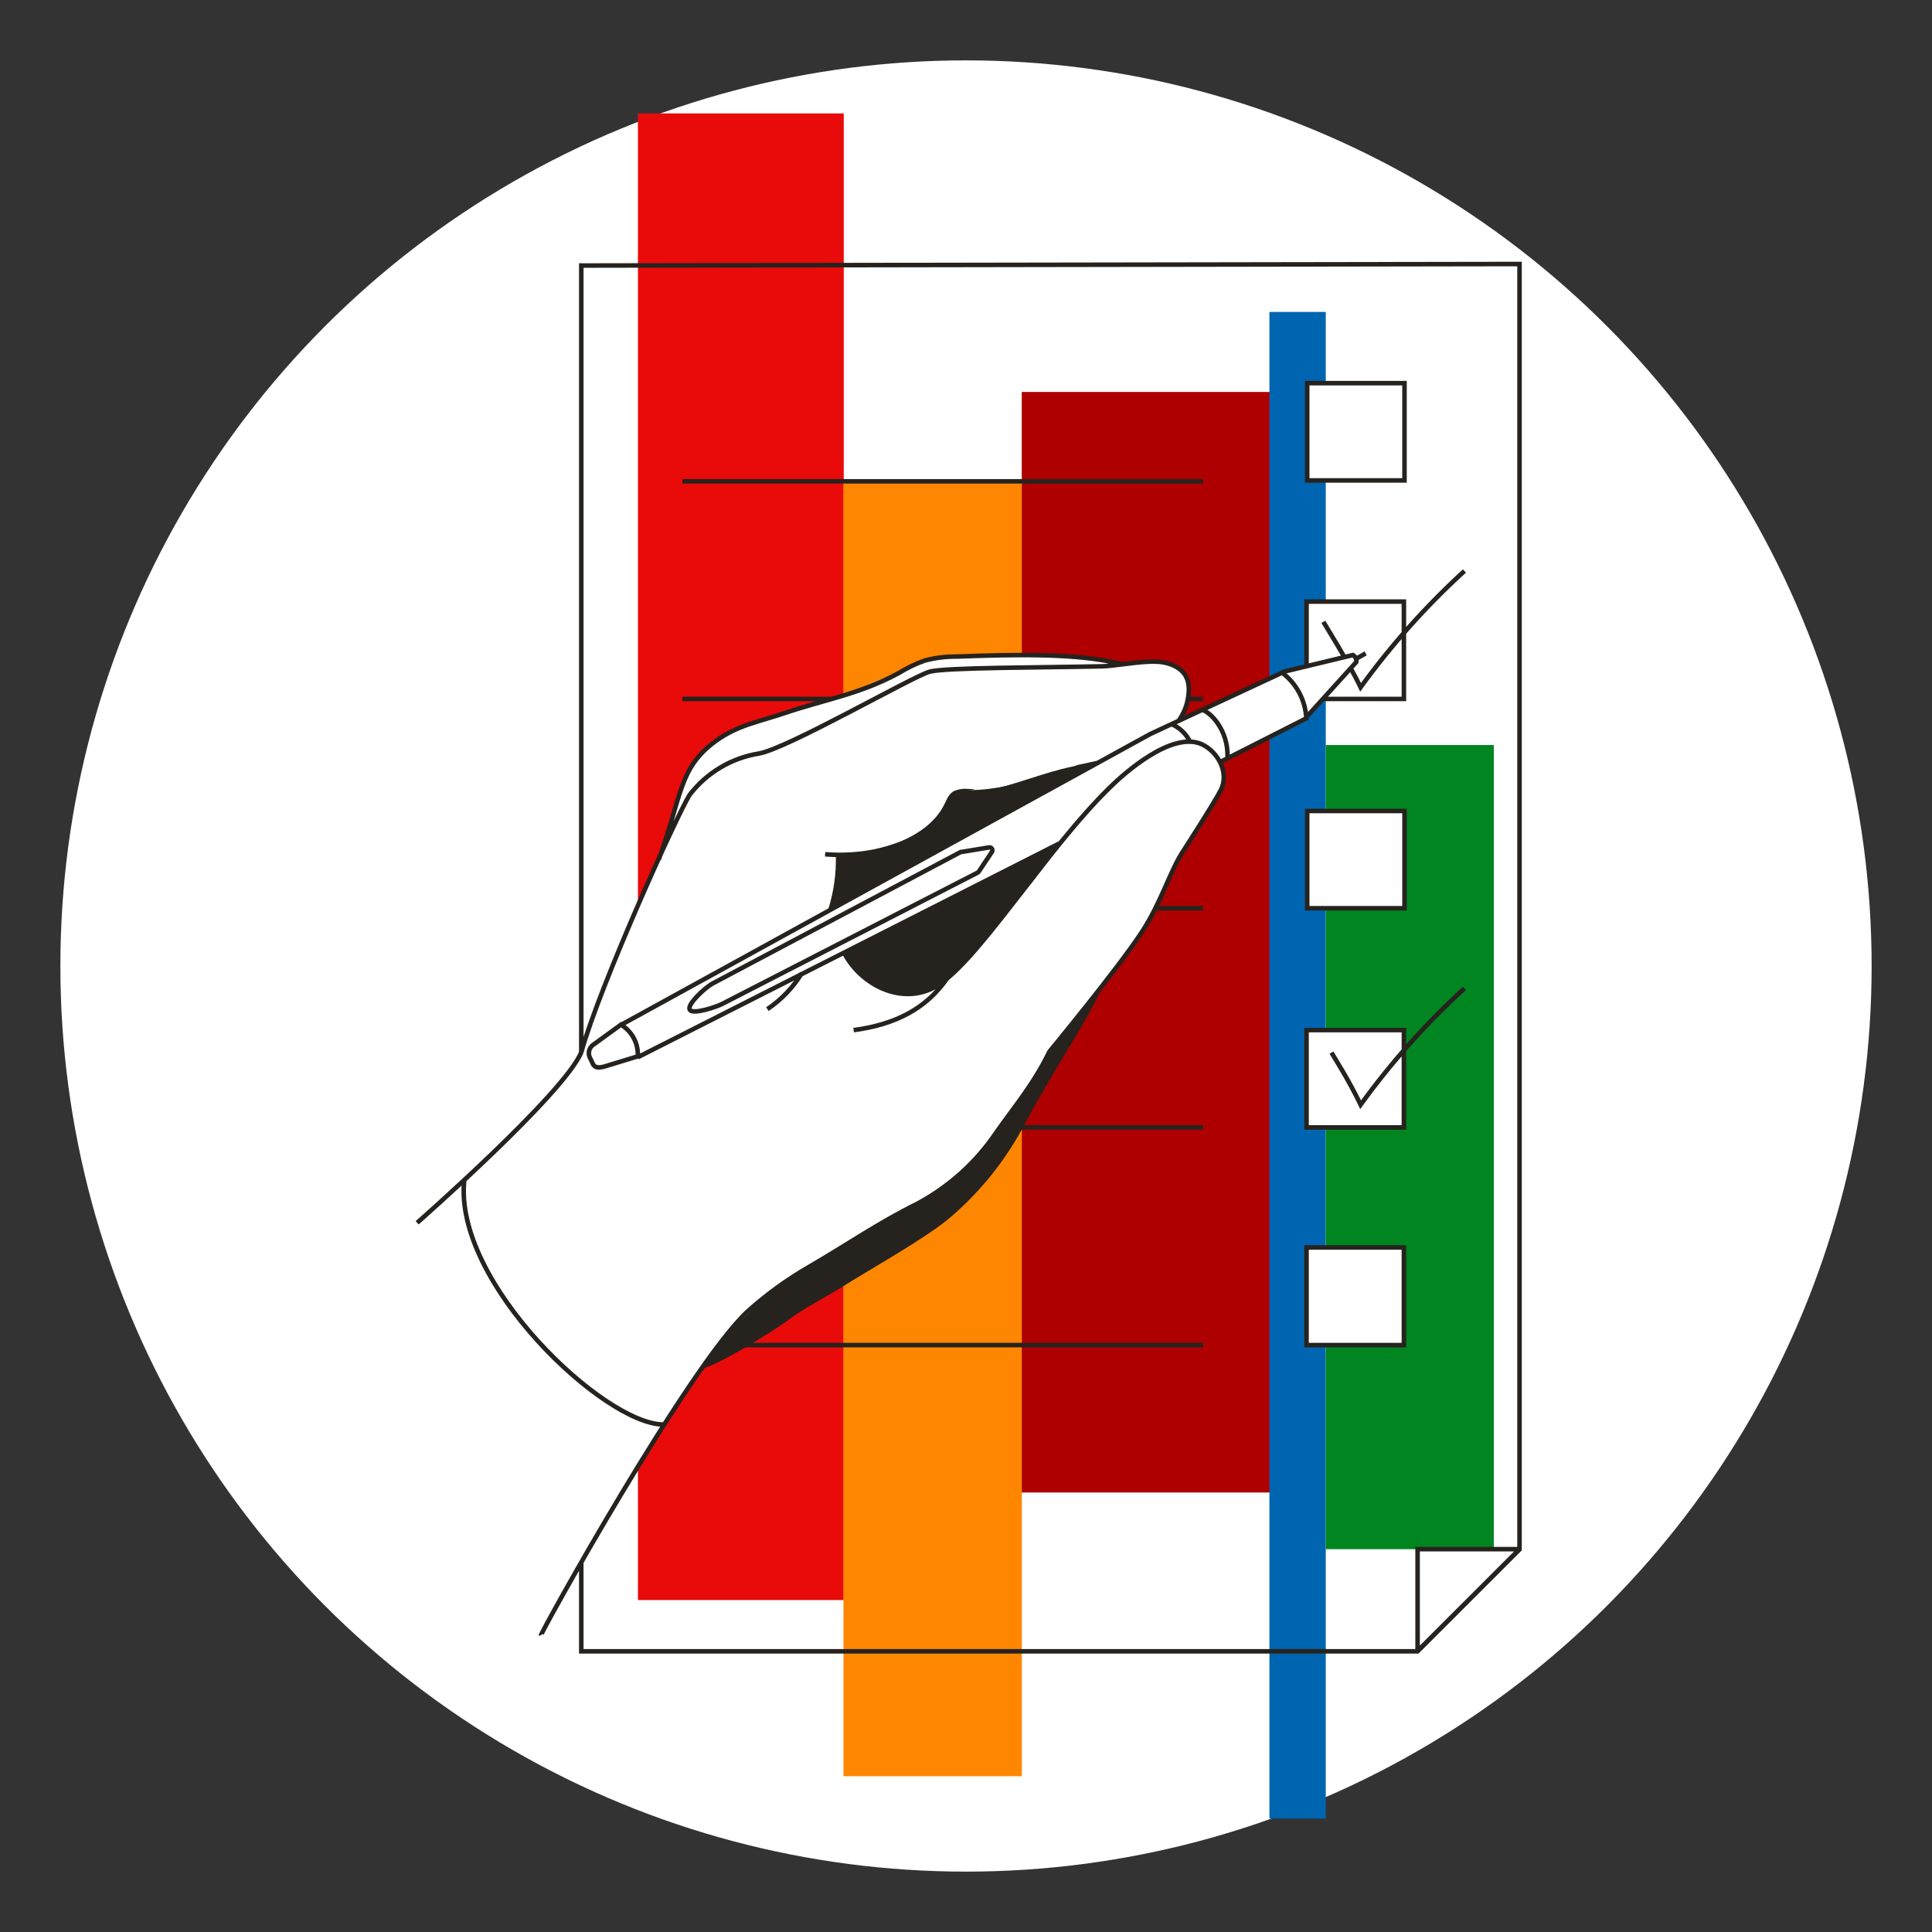
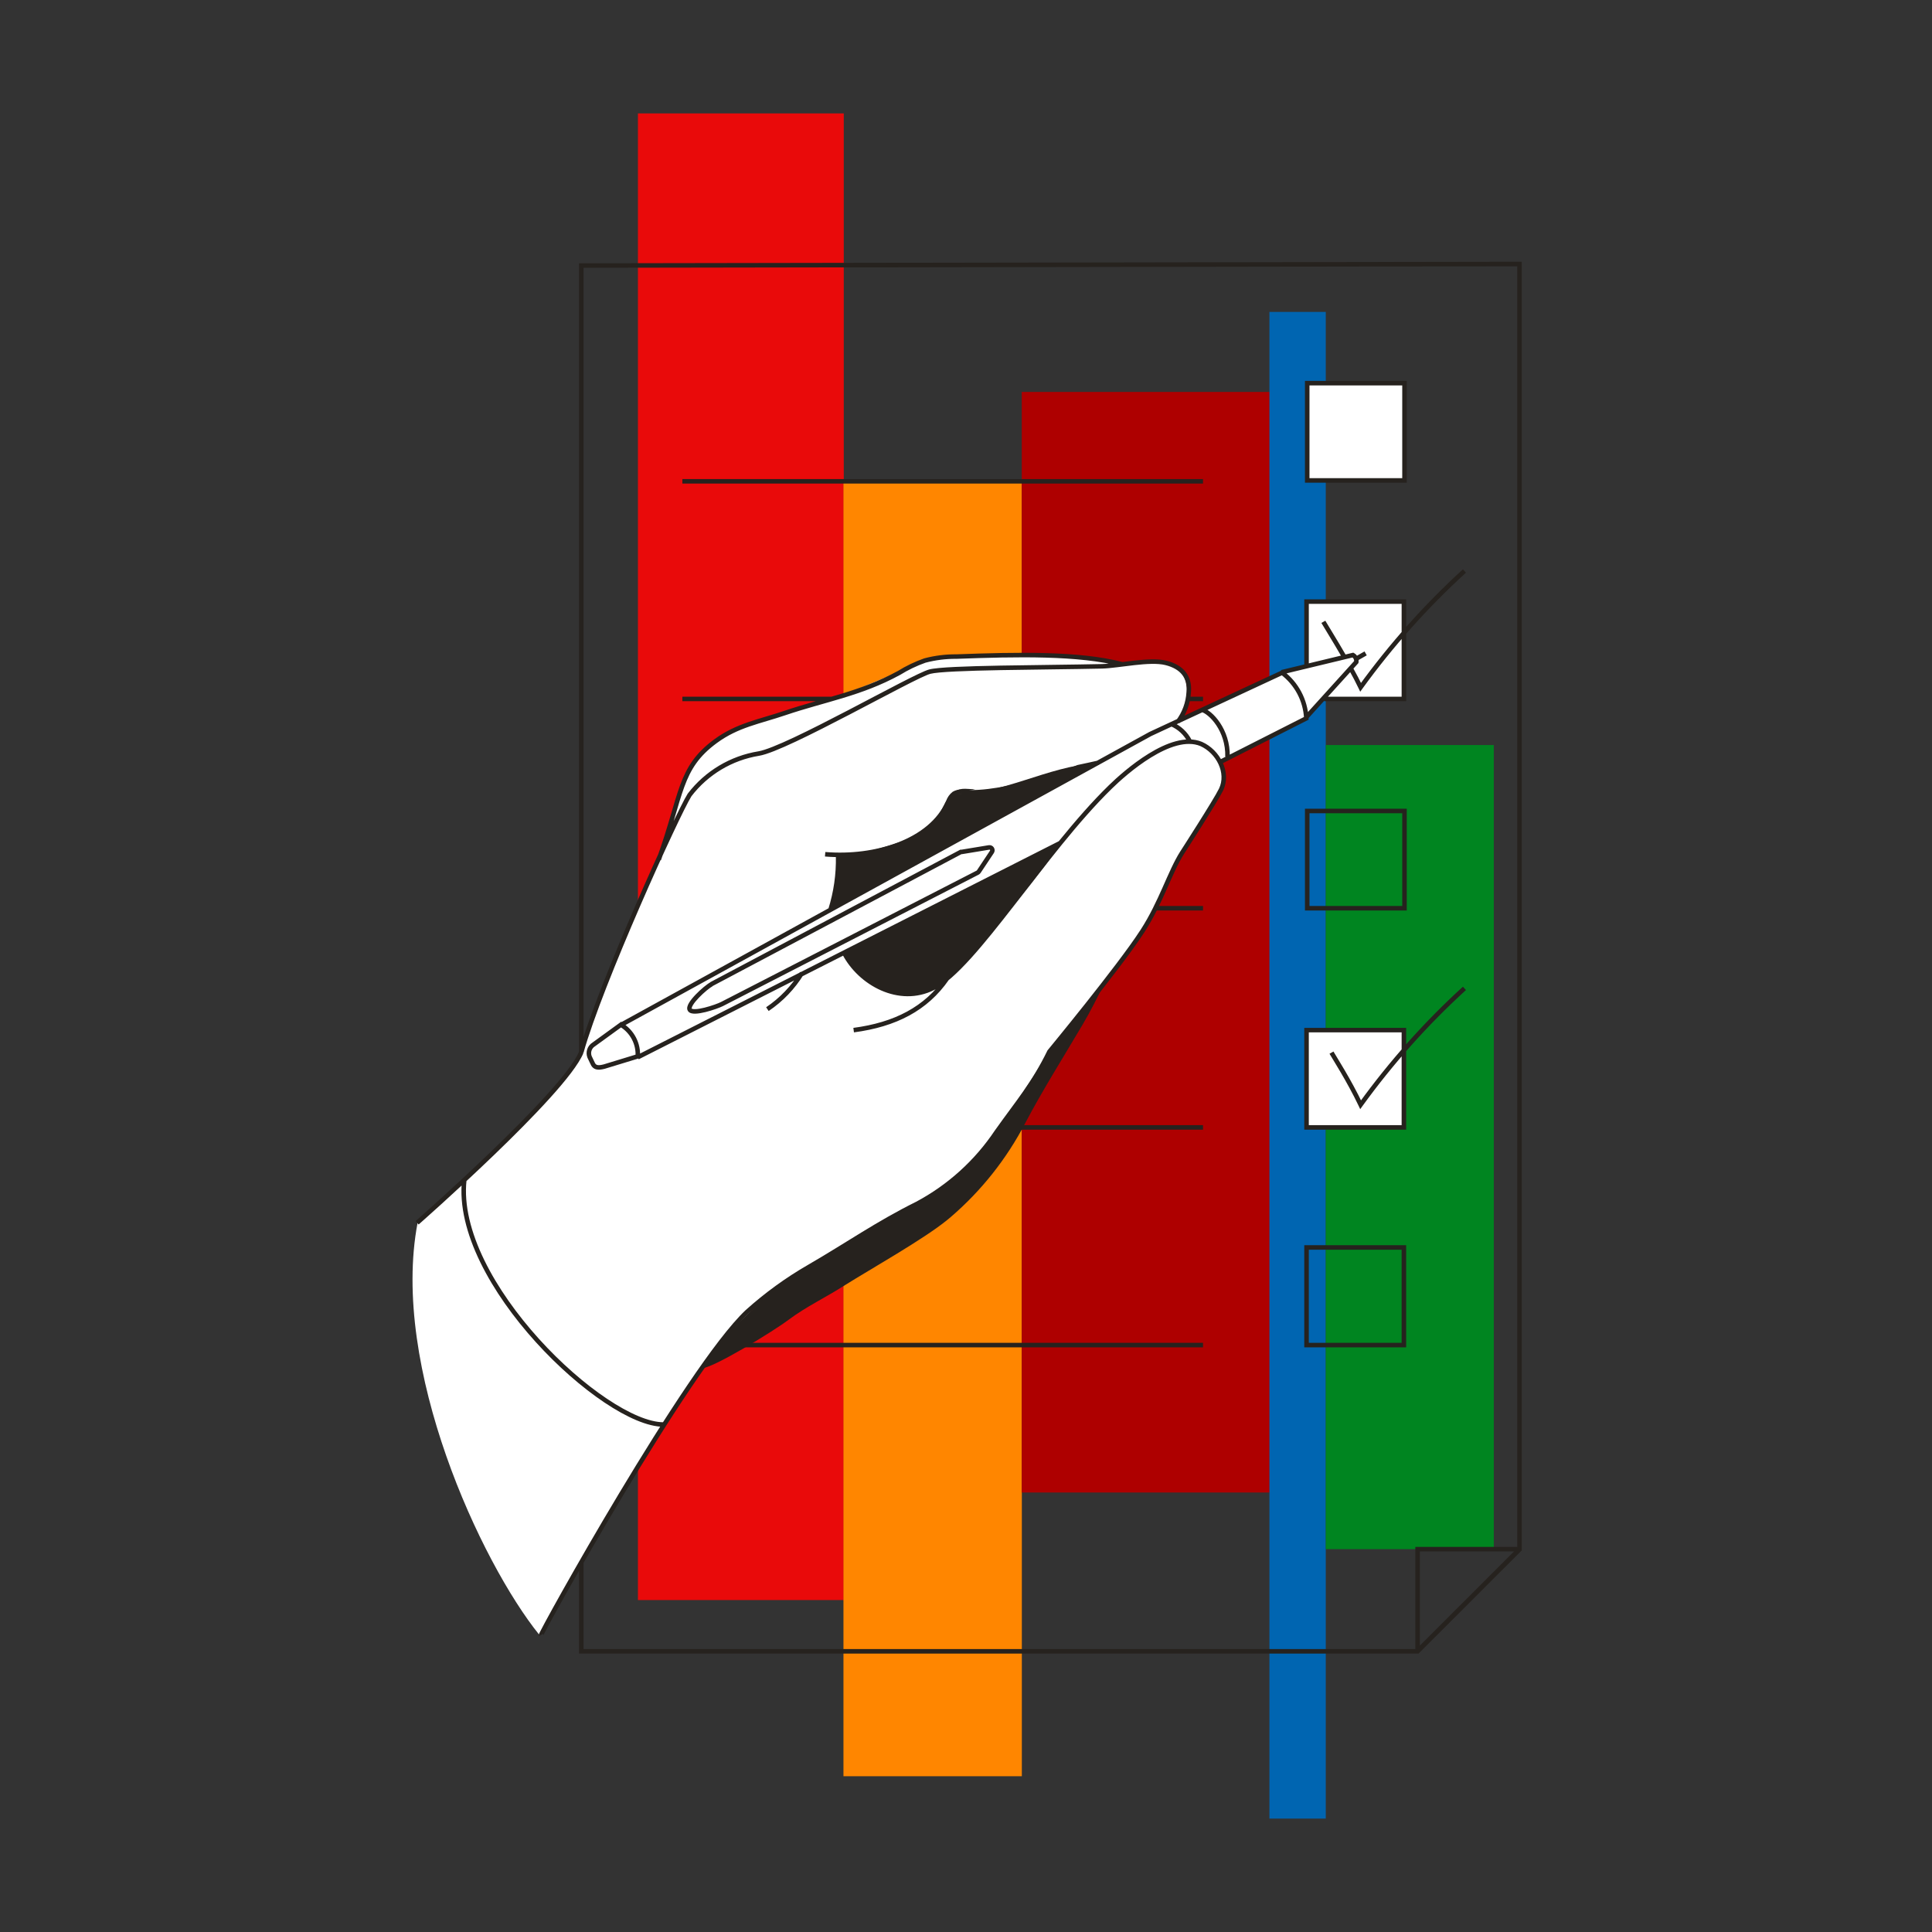
<svg xmlns="http://www.w3.org/2000/svg" width="256" height="256" viewBox="0 0 256 256" fill="none">
  <rect x="0" y="0" width="256" height="256" fill="#333333" stroke="none" />
  <g id="checklist_hand_mass">
-     <circle id="darkmodeMask" cx="128" cy="128" r="120" fill="white" />
    <g id="stripes">
      <rect id="Rectangle" x="84.53" y="15.027" width="27.273" height="196.989" fill="#E90A0A" />
      <rect id="Rectangle_2" x="111.763" y="63.899" width="23.635" height="171.46" fill="#FF8600" />
      <rect id="Rectangle_3" x="135.388" y="51.936" width="32.978" height="145.829" fill="#AE0000" />
      <rect id="Rectangle_4" x="168.204" y="41.333" width="7.468" height="199.64" fill="#0065B1" />
      <rect id="Rectangle_5" x="175.672" y="98.721" width="22.264" height="106.552" fill="#008520" />
    </g>
    <g id="whiteFill">
      <g id="Group">
        <rect id="Rectangle_6" x="173.213" y="50.767" width="12.891" height="12.891" fill="white" />
        <path id="Path" d="M173.213 88.37L169.887 89.086L156.674 95.133C156.674 95.133 158.418 90.92 156.18 88.602C154.427 86.768 148.611 87.937 148.611 87.937L142.262 86.929L132.183 86.717L123.041 87.211L118.617 89.227L112.217 91.898L97.331 96.756L94.186 98.671L90.91 102.561L88.048 112.035L82.847 123.656L77.082 139.47C74.592 142.886 71.867 146.126 68.929 149.165C62.881 155.323 55.383 161.764 55.333 162.026C51.684 181.175 63.738 207.058 71.459 216.622L85.911 191.839L94.64 178.857L101.906 171.268L125.904 158.166L143.149 135.136L146.233 130.419L150.325 125.027L153.892 118.647L156.221 113.487C156.221 113.487 160.958 106.331 161.885 104.244C162.359 103.236 161.794 100.918 161.794 100.918L173.284 94.972L175.37 92.533H186.064V79.622H173.213V88.37Z" fill="white" />
-         <rect id="Rectangle_7" x="173.213" y="107.298" width="12.891" height="12.891" fill="white" />
        <rect id="Rectangle_8" x="173.213" y="136.365" width="12.891" height="12.891" fill="white" />
-         <rect id="Rectangle_9" x="173.213" y="165.14" width="12.891" height="12.891" fill="white" />
      </g>
    </g>
    <path id="blackStroke" d="M77.022 35.185L77.022 34.885L76.722 34.885V35.185H77.022ZM201.343 34.983H201.643V34.683L201.343 34.683L201.343 34.983ZM201.343 205.314L201.555 205.526L201.643 205.438V205.314H201.343ZM187.838 218.809V219.109H187.962L188.05 219.022L187.838 218.809ZM77.022 218.809H76.722V219.109H77.022V218.809ZM186.104 50.767H186.404V50.467H186.104V50.767ZM173.213 50.767V50.467H172.913V50.767H173.213ZM173.213 63.657H172.913V63.957H173.213V63.657ZM186.104 63.657V63.957H186.404V63.657H186.104ZM173.123 79.713V79.413H172.823V79.713H173.123ZM186.023 79.713H186.323V79.413H186.023V79.713ZM186.023 92.614V92.913H186.323V92.614H186.023ZM186.104 120.35V120.65H186.404V120.35H186.104ZM173.213 120.35H172.913V120.65H173.213V120.35ZM173.213 107.459V107.159H172.913V107.459H173.213ZM186.104 107.459H186.404V107.159H186.104V107.459ZM186.023 149.387V149.687H186.323V149.387H186.023ZM173.123 149.387H172.823V149.687H173.123V149.387ZM173.123 136.496V136.196H172.823V136.496H173.123ZM186.023 136.496H186.323V136.196H186.023V136.496ZM186.023 178.232V178.532H186.323V178.232H186.023ZM173.123 178.232H172.823V178.532H173.123V178.232ZM173.123 165.291V164.991H172.823V165.291H173.123ZM186.023 165.291H186.323V164.991H186.023V165.291ZM187.838 205.274V204.974H187.538V205.274H187.838ZM180.288 91.072L180.018 91.201L180.236 91.655L180.531 91.247L180.288 91.072ZM180.289 146.384L180.018 146.513L180.236 146.969L180.532 146.559L180.289 146.384ZM179.271 86.798L179.414 86.535L179.313 86.479L179.2 86.506L179.271 86.798ZM179.714 87.725L179.937 87.927L179.994 87.863L180.009 87.779L179.714 87.725ZM94.821 98.207L94.998 98.449L94.999 98.449L94.821 98.207ZM104.003 94.478L103.906 94.194L103.906 94.194L104.003 94.478ZM119.121 89.167L119.264 89.43L119.272 89.426L119.279 89.422L119.121 89.167ZM122.547 87.524L122.471 87.234L122.459 87.237L122.448 87.241L122.547 87.524ZM126.74 87L126.737 87.3L126.751 87.299L126.74 87ZM152.421 97.26L152.294 96.988L152.285 96.992L152.276 96.997L152.421 97.26ZM169.887 89.136L170.068 88.897L169.924 88.788L169.761 88.864L169.887 89.136ZM173.092 95.184L173.228 95.451L173.401 95.363L173.392 95.169L173.092 95.184ZM123.666 130.903L123.801 131.17L123.801 131.17L123.666 130.903ZM147.129 104.275L147.339 104.489L147.339 104.489L147.129 104.275ZM159.163 98.58L159.286 98.306L159.279 98.303L159.163 98.58ZM161.794 104.627L162.064 104.759L162.065 104.757L161.794 104.627ZM156.634 112.993L156.382 112.83L156.38 112.832L156.634 112.993ZM151.413 123.323L151.663 123.49L151.665 123.486L151.413 123.323ZM151.312 123.475L151.063 123.308L151.06 123.312L151.312 123.475ZM139.056 139.339L138.825 139.148L138.802 139.175L138.787 139.207L139.056 139.339ZM132.072 149.962L131.827 149.788L131.822 149.795L132.072 149.962ZM121.529 159.506L121.663 159.775L121.671 159.771L121.529 159.506ZM107.228 167.851L107.378 168.111L107.378 168.111L107.228 167.851ZM99.004 173.818L98.803 173.595L98.797 173.6L99.004 173.818ZM142.866 101.654L142.808 101.36L142.781 101.365L142.756 101.375L142.866 101.654ZM127.416 104.94L127.384 105.238L127.388 105.239L127.416 104.94ZM126.408 105.162L126.254 104.904L126.239 104.913L126.225 104.924L126.408 105.162ZM125.652 106.24L125.927 106.361L125.933 106.346L125.938 106.331L125.652 106.24ZM157.511 91.716L157.212 91.691L157.211 91.7L157.511 91.716ZM146.021 88.29L146.028 88.59L146.029 88.59L146.021 88.29ZM100.536 99.85L100.584 100.146L100.584 100.146L100.536 99.85ZM91.374 105.333L91.136 105.15L91.128 105.161L91.121 105.172L91.374 105.333ZM80.076 141.324L80.152 141.615L80.163 141.611L80.076 141.324ZM78.493 140.83L78.772 140.719L78.768 140.71L78.764 140.702L78.493 140.83ZM78.121 140.044L77.841 140.153L77.845 140.163L77.849 140.173L78.121 140.044ZM78.675 138.391L78.832 138.647L78.842 138.641L78.851 138.634L78.675 138.391ZM94.236 130.419L94.096 130.154L94.236 130.719V130.419ZM127.325 112.882V112.582H127.25L127.184 112.617L127.325 112.882ZM127.446 112.882V113.182H127.47L127.495 113.178L127.446 112.882ZM131.054 112.287L131.007 111.991L131.005 111.991L131.054 112.287ZM131.437 112.872L131.687 113.038L131.69 113.033L131.437 112.872ZM129.693 115.492L129.941 115.661L129.943 115.658L129.693 115.492ZM129.552 115.623L129.689 115.89L129.696 115.887L129.703 115.883L129.552 115.623ZM95.668 133.039L95.53 132.772L95.53 132.773L95.668 133.039ZM94.277 130.419L94.415 130.685L94.277 130.119V130.419ZM77.322 139.51V35.185H76.722V139.51H77.322ZM77.022 35.485L201.344 35.283L201.343 34.683L77.022 34.885L77.022 35.485ZM201.043 34.983V205.314H201.643V34.983H201.043ZM201.131 205.102L187.626 218.597L188.05 219.022L201.555 205.526L201.131 205.102ZM187.838 218.509H77.022V219.109H187.838V218.509ZM77.322 218.809V206.896H76.722V218.809H77.322ZM186.104 50.467H173.213V51.067H186.104V50.467ZM172.913 50.767V63.657H173.513V50.767H172.913ZM173.213 63.957H186.104V63.357H173.213V63.957ZM186.404 63.657V50.767H185.804V63.657H186.404ZM173.423 88.249V79.713H172.823V88.249H173.423ZM173.123 80.013H186.023V79.413H173.123V80.013ZM185.723 79.713V92.614H186.323V79.713H185.723ZM186.023 92.314H175.481V92.913H186.023V92.314ZM186.104 120.05H173.213V120.65H186.104V120.05ZM173.513 120.35V107.459H172.913V120.35H173.513ZM173.213 107.759H186.104V107.159H173.213V107.759ZM185.804 107.459V120.35H186.404V107.459H185.804ZM186.023 149.087H173.123V149.687H186.023V149.087ZM173.423 149.387V136.496H172.823V149.387H173.423ZM173.123 136.796H186.023V136.196H173.123V136.796ZM185.723 136.496V149.387H186.323V136.496H185.723ZM186.023 177.932H173.123V178.532H186.023V177.932ZM173.423 178.232V165.291H172.823V178.232H173.423ZM173.123 165.591H186.023V164.991H173.123V165.591ZM185.723 165.291V178.232H186.323V165.291H185.723ZM157.309 92.913H159.405V92.314H157.309V92.913ZM90.416 92.913H110.262V92.314H90.416V92.913ZM90.416 64.078H159.405V63.478H90.416V64.078ZM153.086 120.65H159.405V120.05H153.086V120.65ZM132.626 149.687H159.406V149.087H132.626V149.687ZM95.144 178.532H159.406V177.932H95.144V178.532ZM188.138 218.769V205.274H187.538V218.769H188.138ZM187.838 205.574H201.343V204.974H187.838V205.574ZM188.05 218.981L201.555 205.486L201.131 205.061L187.626 218.557L188.05 218.981ZM178.422 86.951C177.76 85.804 177.106 84.716 176.593 83.87C176.076 83.017 175.709 82.423 175.612 82.248L175.088 82.539C175.192 82.727 175.572 83.343 176.08 84.181C176.592 85.025 177.244 86.109 177.902 87.25L178.422 86.951ZM193.844 75.439C188.73 80.108 184.107 85.287 180.045 90.895L180.531 91.247C184.569 85.672 189.165 80.524 194.248 75.883L193.844 75.439ZM180.559 90.942C180.193 90.18 179.757 89.338 179.28 88.486L178.757 88.779C179.228 89.62 179.658 90.451 180.018 91.201L180.559 90.942ZM193.844 130.742C188.728 135.412 184.104 140.594 180.046 146.208L180.532 146.559C184.567 140.979 189.163 135.827 194.249 131.185L193.844 130.742ZM180.56 146.254C179.003 142.989 176.998 139.881 176.69 139.333L176.167 139.627C176.504 140.227 178.471 143.267 180.018 146.513L180.56 146.254ZM106.005 128.78C104.861 130.645 103.331 132.243 101.517 133.466L101.852 133.963C103.737 132.693 105.328 131.032 106.516 129.094L106.005 128.78ZM110.758 113.472C110.804 115.831 110.468 118.181 109.763 120.432L110.336 120.611C111.06 118.298 111.405 115.884 111.358 113.461L110.758 113.472ZM169.887 89.368L179.341 87.09L179.2 86.506L169.747 88.784L169.887 89.368ZM179.127 87.062C179.346 87.181 179.464 87.427 179.419 87.672L180.009 87.779C180.1 87.279 179.86 86.778 179.414 86.535L179.127 87.062ZM179.492 87.524L172.8 94.912L173.244 95.314L179.937 87.927L179.492 87.524ZM87.574 113.992C88.358 111.826 88.916 109.985 89.387 108.389C89.859 106.789 90.241 105.447 90.677 104.262C91.54 101.914 92.609 100.203 94.998 98.449L94.643 97.965C92.144 99.8 91.011 101.616 90.113 104.055C89.669 105.264 89.28 106.631 88.811 108.219C88.341 109.812 87.788 111.639 87.01 113.788L87.574 113.992ZM94.999 98.449C97.841 96.359 100.658 95.93 104.099 94.762L103.906 94.194C100.574 95.325 97.585 95.802 94.643 97.966L94.999 98.449ZM104.099 94.762C106.681 93.886 109.156 93.265 111.672 92.499C114.176 91.736 116.684 90.84 119.264 89.43L118.977 88.903C116.447 90.285 113.982 91.168 111.497 91.925C109.024 92.678 106.494 93.316 103.906 94.194L104.099 94.762ZM119.279 89.422C120.34 88.764 121.47 88.222 122.647 87.807L122.448 87.241C121.229 87.671 120.061 88.231 118.963 88.912L119.279 89.422ZM122.624 87.814C123.966 87.459 125.349 87.287 126.737 87.3L126.743 86.7C125.301 86.686 123.865 86.866 122.471 87.234L122.624 87.814ZM126.751 87.299C134.726 87.007 142.912 86.83 148.566 88.298L148.717 87.717C142.961 86.222 134.679 86.408 126.729 86.7L126.751 87.299ZM140.372 111.425L84.365 139.827L84.636 140.362L140.644 111.96L140.372 111.425ZM82.407 136.084L152.565 97.523L152.276 96.997L82.118 135.558L82.407 136.084ZM152.547 97.532L170.014 89.408L169.761 88.864L152.294 96.988L152.547 97.532ZM169.707 89.376C171.549 90.762 172.68 92.896 172.793 95.198L173.392 95.169C173.27 92.688 172.052 90.39 170.068 88.897L169.707 89.376ZM172.957 94.916L161.467 100.742L161.738 101.277L173.228 95.451L172.957 94.916ZM82.111 136.029C83.527 136.861 84.34 138.432 84.201 140.069L84.799 140.12C84.958 138.253 84.03 136.461 82.415 135.512L82.111 136.029ZM179.883 87.532L181.103 86.837L180.805 86.316L179.586 87.011L179.883 87.532ZM155.096 96.216C156.088 96.635 156.898 97.392 157.384 98.353L157.92 98.082C157.37 96.995 156.452 96.138 155.33 95.663L155.096 96.216ZM159.124 94.316C159.367 94.374 159.7 94.551 160.069 94.86C160.434 95.165 160.817 95.584 161.164 96.105C161.857 97.145 162.395 98.571 162.351 100.256L162.951 100.271C162.998 98.448 162.416 96.901 161.663 95.772C161.287 95.207 160.866 94.743 160.454 94.399C160.046 94.059 159.631 93.821 159.264 93.733L159.124 94.316ZM111.608 126.435C112.688 128.511 114.563 130.278 116.75 131.237C118.941 132.197 121.46 132.352 123.801 131.17L123.531 130.635C121.377 131.721 119.048 131.589 116.991 130.687C114.93 129.784 113.157 128.113 112.14 126.158L111.608 126.435ZM123.801 131.17C125.246 130.44 126.884 128.929 128.653 126.974C130.428 125.013 132.361 122.576 134.391 119.965C138.459 114.733 142.918 108.8 147.339 104.489L146.92 104.06C142.462 108.407 137.971 114.382 133.918 119.597C131.887 122.209 129.967 124.629 128.208 126.572C126.444 128.521 124.868 129.959 123.531 130.635L123.801 131.17ZM147.339 104.489C148.285 103.563 150.282 101.744 152.529 100.364C153.652 99.674 154.826 99.101 155.953 98.8C157.081 98.5 158.137 98.478 159.048 98.857L159.279 98.303C158.204 97.856 157.002 97.9 155.798 98.221C154.595 98.541 153.365 99.146 152.215 99.853C149.913 101.267 147.879 103.121 146.92 104.06L147.339 104.489ZM159.041 98.854C160.1 99.327 160.976 100.222 161.457 101.265C161.938 102.305 162.017 103.47 161.524 104.498L162.065 104.757C162.65 103.537 162.542 102.182 162.002 101.013C161.463 99.846 160.484 98.841 159.286 98.306L159.041 98.854ZM161.524 104.496C161.166 105.233 159.887 107.307 158.684 109.217C158.086 110.167 157.51 111.071 157.084 111.736C156.871 112.069 156.695 112.343 156.573 112.533C156.512 112.628 156.464 112.702 156.431 112.753C156.415 112.778 156.403 112.797 156.394 112.81C156.39 112.817 156.387 112.822 156.385 112.825C156.384 112.827 156.383 112.828 156.382 112.829C156.382 112.829 156.382 112.829 156.382 112.83C156.382 112.83 156.382 112.83 156.382 112.83C156.382 112.83 156.382 112.83 156.634 112.993C156.886 113.155 156.886 113.155 156.886 113.155C156.886 113.155 156.886 113.155 156.886 113.155C156.886 113.155 156.886 113.155 156.887 113.154C156.887 113.153 156.888 113.152 156.889 113.15C156.891 113.147 156.894 113.142 156.899 113.136C156.907 113.123 156.919 113.103 156.936 113.078C156.968 113.027 157.016 112.953 157.078 112.858C157.2 112.667 157.376 112.393 157.589 112.06C158.016 111.393 158.592 110.489 159.192 109.537C160.385 107.642 161.687 105.533 162.064 104.759L161.524 104.496ZM156.38 112.832C155.549 114.146 154.84 115.812 154.048 117.59C153.251 119.377 152.362 121.297 151.161 123.161L151.665 123.486C152.893 121.58 153.798 119.625 154.596 117.834C155.398 116.034 156.086 114.42 156.887 113.153L156.38 112.832ZM151.163 123.157L151.063 123.308L151.562 123.641L151.663 123.49L151.163 123.157ZM151.06 123.312C149.558 125.636 146.503 129.59 143.816 132.974C142.473 134.663 141.226 136.207 140.313 137.328C139.857 137.889 139.485 138.344 139.227 138.658C139.098 138.816 138.997 138.938 138.929 139.021C138.895 139.063 138.869 139.094 138.851 139.116C138.843 139.126 138.836 139.134 138.832 139.14C138.829 139.142 138.828 139.144 138.827 139.146C138.826 139.146 138.826 139.147 138.825 139.147C138.825 139.147 138.825 139.147 138.825 139.147C138.825 139.148 138.825 139.148 139.056 139.339C139.288 139.529 139.288 139.529 139.288 139.529C139.288 139.529 139.288 139.529 139.288 139.529C139.289 139.529 139.289 139.528 139.289 139.527C139.291 139.526 139.292 139.524 139.295 139.521C139.299 139.516 139.306 139.508 139.314 139.497C139.332 139.476 139.358 139.444 139.392 139.402C139.461 139.319 139.562 139.197 139.691 139.039C139.95 138.724 140.322 138.268 140.779 137.707C141.692 136.584 142.941 135.039 144.285 133.347C146.97 129.968 150.043 125.99 151.564 123.637L151.06 123.312ZM138.787 139.207C136.705 143.481 134.615 145.855 131.827 149.788L132.317 150.135C135.072 146.247 137.215 143.803 139.326 139.47L138.787 139.207ZM131.822 149.795C129.175 153.755 125.591 157 121.388 159.241L121.671 159.771C125.961 157.482 129.619 154.17 132.321 150.128L131.822 149.795ZM121.396 159.237C116.036 161.902 112.218 164.616 107.077 167.592L107.378 168.111C112.578 165.1 116.32 162.431 121.663 159.775L121.396 159.237ZM107.078 167.591C104.117 169.297 101.343 171.31 98.803 173.595L99.204 174.041C101.713 171.784 104.453 169.796 107.378 168.111L107.078 167.591ZM98.797 173.6C96.775 175.51 94.047 179.141 91.106 183.492C88.159 187.85 84.982 192.953 82.06 197.824C79.137 202.695 76.468 207.337 74.535 210.775C73.57 212.494 72.787 213.912 72.25 214.908C71.982 215.406 71.773 215.8 71.634 216.073C71.564 216.209 71.51 216.318 71.474 216.396C71.456 216.434 71.44 216.47 71.429 216.5C71.424 216.514 71.416 216.534 71.41 216.557C71.408 216.567 71.403 216.588 71.401 216.613C71.4 216.624 71.392 216.7 71.434 216.782L71.966 216.503C72.008 216.583 71.999 216.657 71.999 216.664C71.997 216.685 71.993 216.701 71.992 216.706C71.989 216.716 71.987 216.721 71.989 216.714C71.993 216.704 72.002 216.683 72.018 216.649C72.05 216.581 72.099 216.48 72.168 216.346C72.305 216.079 72.51 215.69 72.778 215.193C73.313 214.201 74.094 212.786 75.059 211.069C76.988 207.635 79.655 202.998 82.574 198.132C85.494 193.266 88.664 188.173 91.603 183.828C94.546 179.475 97.241 175.895 99.21 174.036L98.797 173.6ZM145.483 100.777C144.883 100.909 143.469 101.23 142.808 101.36L142.924 101.948C143.594 101.817 145.022 101.492 145.612 101.363L145.483 100.777ZM142.866 101.654C142.756 101.375 142.756 101.375 142.756 101.375C142.756 101.375 142.756 101.375 142.755 101.375C142.755 101.376 142.755 101.376 142.754 101.376C142.753 101.376 142.751 101.377 142.749 101.378C142.745 101.38 142.738 101.382 142.729 101.386C142.711 101.393 142.684 101.403 142.649 101.417C142.578 101.445 142.472 101.485 142.336 101.537C142.064 101.639 141.667 101.786 141.173 101.96C140.185 102.308 138.807 102.767 137.248 103.209C134.117 104.096 130.301 104.903 127.443 104.641L127.388 105.239C130.366 105.511 134.275 104.675 137.411 103.786C138.985 103.34 140.376 102.877 141.373 102.526C141.871 102.35 142.272 102.202 142.548 102.098C142.686 102.046 142.793 102.005 142.865 101.977C142.902 101.963 142.93 101.952 142.948 101.944C142.958 101.941 142.965 101.938 142.97 101.936C142.972 101.935 142.974 101.934 142.975 101.934C142.976 101.934 142.976 101.933 142.977 101.933C142.977 101.933 142.977 101.933 142.977 101.933C142.977 101.933 142.977 101.933 142.866 101.654ZM127.447 104.641C127.032 104.598 126.613 104.69 126.254 104.904L126.562 105.419C126.809 105.271 127.098 105.208 127.384 105.238L127.447 104.641ZM126.225 104.924C125.82 105.235 125.52 105.663 125.366 106.149L125.938 106.331C126.055 105.961 126.283 105.636 126.591 105.399L126.225 104.924ZM125.377 106.119C124.261 108.663 121.912 110.493 118.995 111.622C116.08 112.75 112.626 113.164 109.359 112.895L109.31 113.493C112.654 113.769 116.2 113.347 119.212 112.182C122.221 111.017 124.725 109.098 125.927 106.361L125.377 106.119ZM156.298 95.839C157.202 94.653 157.729 93.222 157.81 91.733L157.211 91.7C157.136 93.069 156.652 94.385 155.821 95.475L156.298 95.839ZM157.81 91.742C157.9 90.676 157.675 89.762 157.112 89.04C156.553 88.322 155.686 87.828 154.56 87.545L154.414 88.127C155.455 88.388 156.186 88.827 156.639 89.409C157.089 89.987 157.293 90.741 157.212 91.691L157.81 91.742ZM154.56 87.545C153.416 87.258 151.809 87.365 150.251 87.538C148.662 87.715 147.12 87.96 146.013 87.99L146.029 88.59C147.169 88.559 148.777 88.305 150.317 88.134C151.889 87.96 153.391 87.87 154.414 88.127L154.56 87.545ZM146.014 87.99C142.206 88.076 137.057 88.111 132.565 88.195C130.323 88.237 128.249 88.292 126.598 88.371C124.961 88.45 123.705 88.554 123.127 88.705L123.278 89.285C123.784 89.154 124.97 89.05 126.627 88.971C128.268 88.892 130.336 88.837 132.577 88.795C137.05 88.711 142.226 88.675 146.028 88.59L146.014 87.99ZM123.127 88.705C122.824 88.784 122.299 89.01 121.632 89.328C120.954 89.649 120.104 90.078 119.137 90.576C117.203 91.572 114.784 92.856 112.324 94.138C109.861 95.421 107.352 96.703 105.227 97.703C104.164 98.202 103.2 98.63 102.387 98.951C101.569 99.275 100.922 99.483 100.487 99.554L100.584 100.146C101.087 100.064 101.784 99.835 102.607 99.509C103.437 99.181 104.413 98.748 105.482 98.245C107.619 97.24 110.137 95.953 112.601 94.67C115.069 93.385 117.478 92.106 119.411 91.11C120.377 90.612 121.221 90.187 121.889 89.869C122.567 89.547 123.04 89.348 123.278 89.285L123.127 88.705ZM100.487 99.554C96.771 100.159 93.426 102.161 91.136 105.15L91.612 105.515C93.809 102.648 97.018 100.727 100.584 100.146L100.487 99.554ZM91.121 105.172C90.71 105.819 89.761 107.722 88.54 110.328C87.313 112.943 85.802 116.286 84.263 119.833C81.187 126.918 77.989 134.836 76.733 139.359L77.311 139.52C78.554 135.042 81.736 127.161 84.813 120.072C86.35 116.53 87.859 113.192 89.083 110.582C90.311 107.964 91.242 106.101 91.627 105.494L91.121 105.172ZM76.745 139.323C76.47 139.978 75.932 140.825 75.183 141.815C74.436 142.8 73.493 143.913 72.423 145.097C70.282 147.466 67.641 150.112 65.07 152.588C62.498 155.063 59.999 157.366 58.143 159.051C57.215 159.893 56.447 160.581 55.912 161.058C55.644 161.296 55.435 161.482 55.292 161.608C55.221 161.671 55.166 161.719 55.13 161.752C55.111 161.768 55.097 161.78 55.088 161.788C55.083 161.792 55.08 161.795 55.078 161.797C55.076 161.798 55.075 161.799 55.075 161.8C55.075 161.8 55.074 161.8 55.074 161.8C55.074 161.8 55.074 161.8 55.272 162.026C55.47 162.251 55.47 162.251 55.47 162.251C55.47 162.251 55.471 162.251 55.471 162.25C55.471 162.25 55.472 162.249 55.474 162.248C55.476 162.246 55.48 162.243 55.484 162.239C55.494 162.23 55.508 162.218 55.526 162.202C55.563 162.169 55.618 162.121 55.69 162.058C55.833 161.931 56.043 161.745 56.311 161.506C56.847 161.028 57.616 160.339 58.546 159.495C60.405 157.808 62.909 155.501 65.486 153.02C68.062 150.54 70.714 147.883 72.868 145.5C73.945 144.308 74.901 143.181 75.661 142.177C76.418 141.176 76.994 140.281 77.299 139.555L76.745 139.323ZM125.244 129.482C122.512 133.427 118.497 135.481 113.074 136.199L113.153 136.794C118.696 136.06 122.885 133.942 125.737 129.824L125.244 129.482ZM87.917 188.455C86.044 188.455 83.381 187.32 80.429 185.344C77.492 183.379 74.317 180.613 71.43 177.424C68.544 174.234 65.953 170.63 64.179 166.989C62.403 163.345 61.455 159.688 61.819 156.384L61.223 156.319C60.841 159.777 61.836 163.552 63.639 167.252C65.444 170.955 68.07 174.606 70.986 177.826C73.9 181.047 77.112 183.846 80.095 185.843C83.064 187.83 85.855 189.055 87.917 189.055V188.455ZM84.705 139.596L79.988 141.037L80.163 141.611L84.88 140.17L84.705 139.596ZM80 141.034C79.582 141.143 79.319 141.164 79.143 141.116C79.001 141.078 78.878 140.984 78.772 140.719L78.215 140.942C78.371 141.331 78.616 141.595 78.987 141.696C79.326 141.787 79.722 141.727 80.152 141.614L80 141.034ZM78.764 140.702L78.391 139.915L77.849 140.173L78.222 140.959L78.764 140.702ZM78.4 139.935C78.214 139.458 78.396 138.915 78.832 138.647L78.517 138.136C77.834 138.556 77.549 139.405 77.841 140.153L78.4 139.935ZM78.851 138.634L82.671 135.862L82.318 135.377L78.499 138.148L78.851 138.634ZM94.377 130.684L127.465 113.147L127.184 112.617L94.096 130.154L94.377 130.684ZM127.325 113.182H127.446V112.582H127.325V113.182ZM127.495 113.178L131.103 112.583L131.005 111.991L127.397 112.586L127.495 113.178ZM131.101 112.583C131.134 112.578 131.166 112.593 131.184 112.62L131.686 112.291C131.538 112.066 131.272 111.949 131.007 111.991L131.101 112.583ZM131.184 112.62C131.202 112.647 131.202 112.683 131.184 112.71L131.69 113.033C131.835 112.807 131.833 112.516 131.686 112.291L131.184 112.62ZM131.187 112.706L129.444 115.326L129.943 115.658L131.687 113.038L131.187 112.706ZM129.446 115.323C129.434 115.34 129.419 115.354 129.402 115.364L129.703 115.883C129.798 115.828 129.879 115.752 129.941 115.661L129.446 115.323ZM129.415 115.356L95.53 132.772L95.805 133.306L129.689 115.89L129.415 115.356ZM95.53 132.773C95.205 132.94 94.264 133.293 93.35 133.519C92.895 133.632 92.465 133.708 92.133 133.717C91.966 133.722 91.841 133.709 91.755 133.686C91.668 133.661 91.659 133.636 91.663 133.643L91.146 133.947C91.251 134.126 91.428 134.217 91.593 134.263C91.76 134.31 91.953 134.323 92.15 134.317C92.545 134.306 93.023 134.218 93.495 134.102C94.436 133.869 95.425 133.502 95.805 133.306L95.53 132.773ZM91.657 133.634C91.657 133.634 91.657 133.634 91.657 133.634C91.657 133.633 91.657 133.633 91.656 133.632C91.656 133.63 91.654 133.625 91.654 133.618C91.652 133.602 91.653 133.574 91.662 133.532C91.681 133.446 91.731 133.329 91.817 133.183C91.99 132.893 92.274 132.549 92.607 132.201C92.938 131.856 93.306 131.52 93.638 131.246C93.974 130.967 94.256 130.768 94.415 130.685L94.138 130.153C93.92 130.266 93.597 130.5 93.255 130.783C92.908 131.07 92.522 131.423 92.174 131.786C91.828 132.147 91.508 132.529 91.302 132.876C91.199 133.049 91.115 133.228 91.077 133.401C91.038 133.574 91.037 133.777 91.151 133.957L91.657 133.634ZM94.277 130.119H94.236V130.719H94.277V130.119Z" fill="#26221E" />
    <g id="blackFill">
      <g id="Group_2">
        <path id="Path_2" d="M145.345 101.13C138.774 101.483 132.686 105.464 126.115 105.162C125.107 106.079 125.107 107.258 123.585 109.012C122.403 110.227 120.923 111.11 119.292 111.572C116.628 112.47 113.894 113.144 111.118 113.587C111.374 115.948 110.962 118.333 109.929 120.471C109.727 120.945 141.102 103.62 145.345 101.13Z" fill="#26221E" />
        <path id="Path_3" d="M126.115 105.212L129.209 104.587C127.819 104.547 127.123 104.265 126.115 105.212Z" fill="#26221E" />
        <path id="Path_4" d="M130.298 116.964L125.531 119.252C123.515 120.26 113.043 125.208 111.793 126.458C112.814 127.883 114.033 129.156 115.412 130.237C116.414 130.903 117.543 131.352 118.728 131.558C122.044 132.072 125.44 130.117 127.678 127.627C132.294 122.487 138.049 115.643 140.941 111.199C138.831 112.543 136.675 113.779 134.471 114.908C133.09 115.613 131.699 116.288 130.298 116.964Z" fill="#26221E" />
        <path id="Path_5" d="M139.026 139.308C139.026 139.308 135.549 145.003 132.707 148.843C130.197 152.239 126.952 156.805 123.172 158.69C119.393 160.575 114.726 163.296 111.138 165.473C100.566 171.863 98.036 174.604 92.997 181.286C94.307 181.387 102.36 176.479 104.466 174.896C106.815 173.133 109.506 171.873 111.975 170.28C115.331 168.174 122.467 164.152 125.521 161.643L125.984 161.26C130.048 157.768 133.405 153.529 135.872 148.772C138.22 144.328 140.911 140.074 143.471 135.73C144.479 134.017 145.376 132.253 146.232 130.459C143.693 133.553 141.244 136.063 139.026 139.308Z" fill="#26221E" />
      </g>
    </g>
  </g>
</svg>